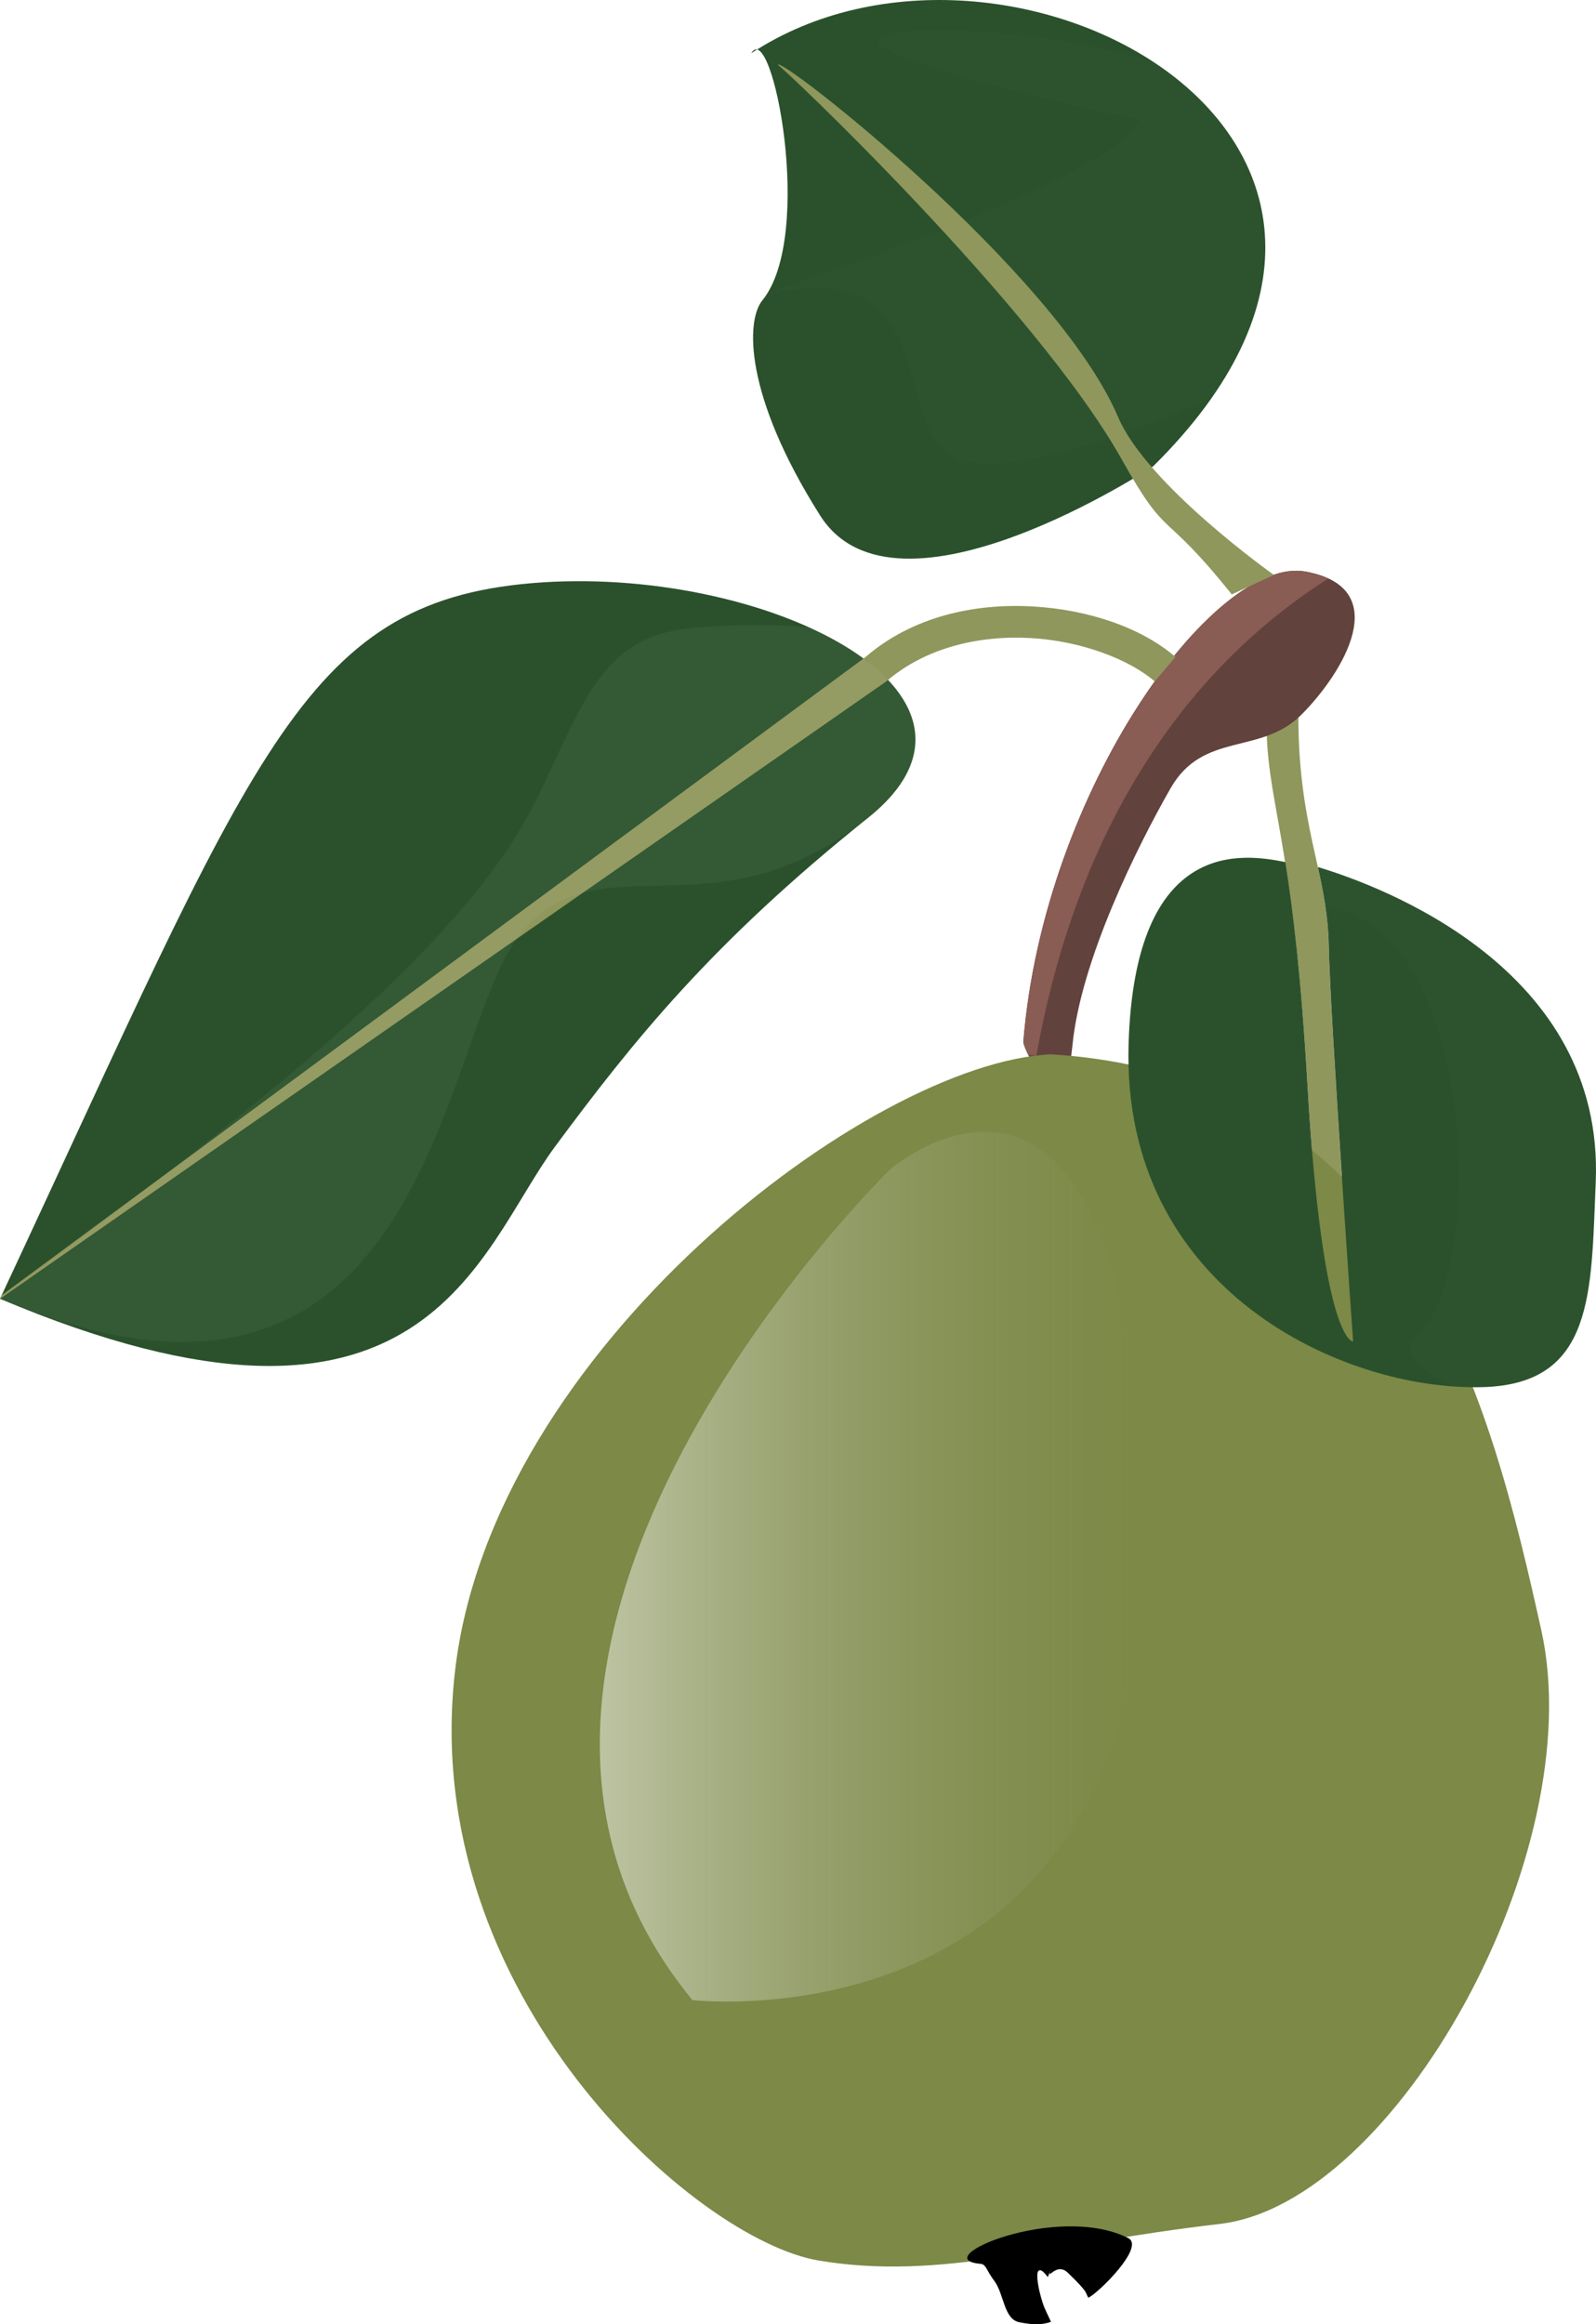
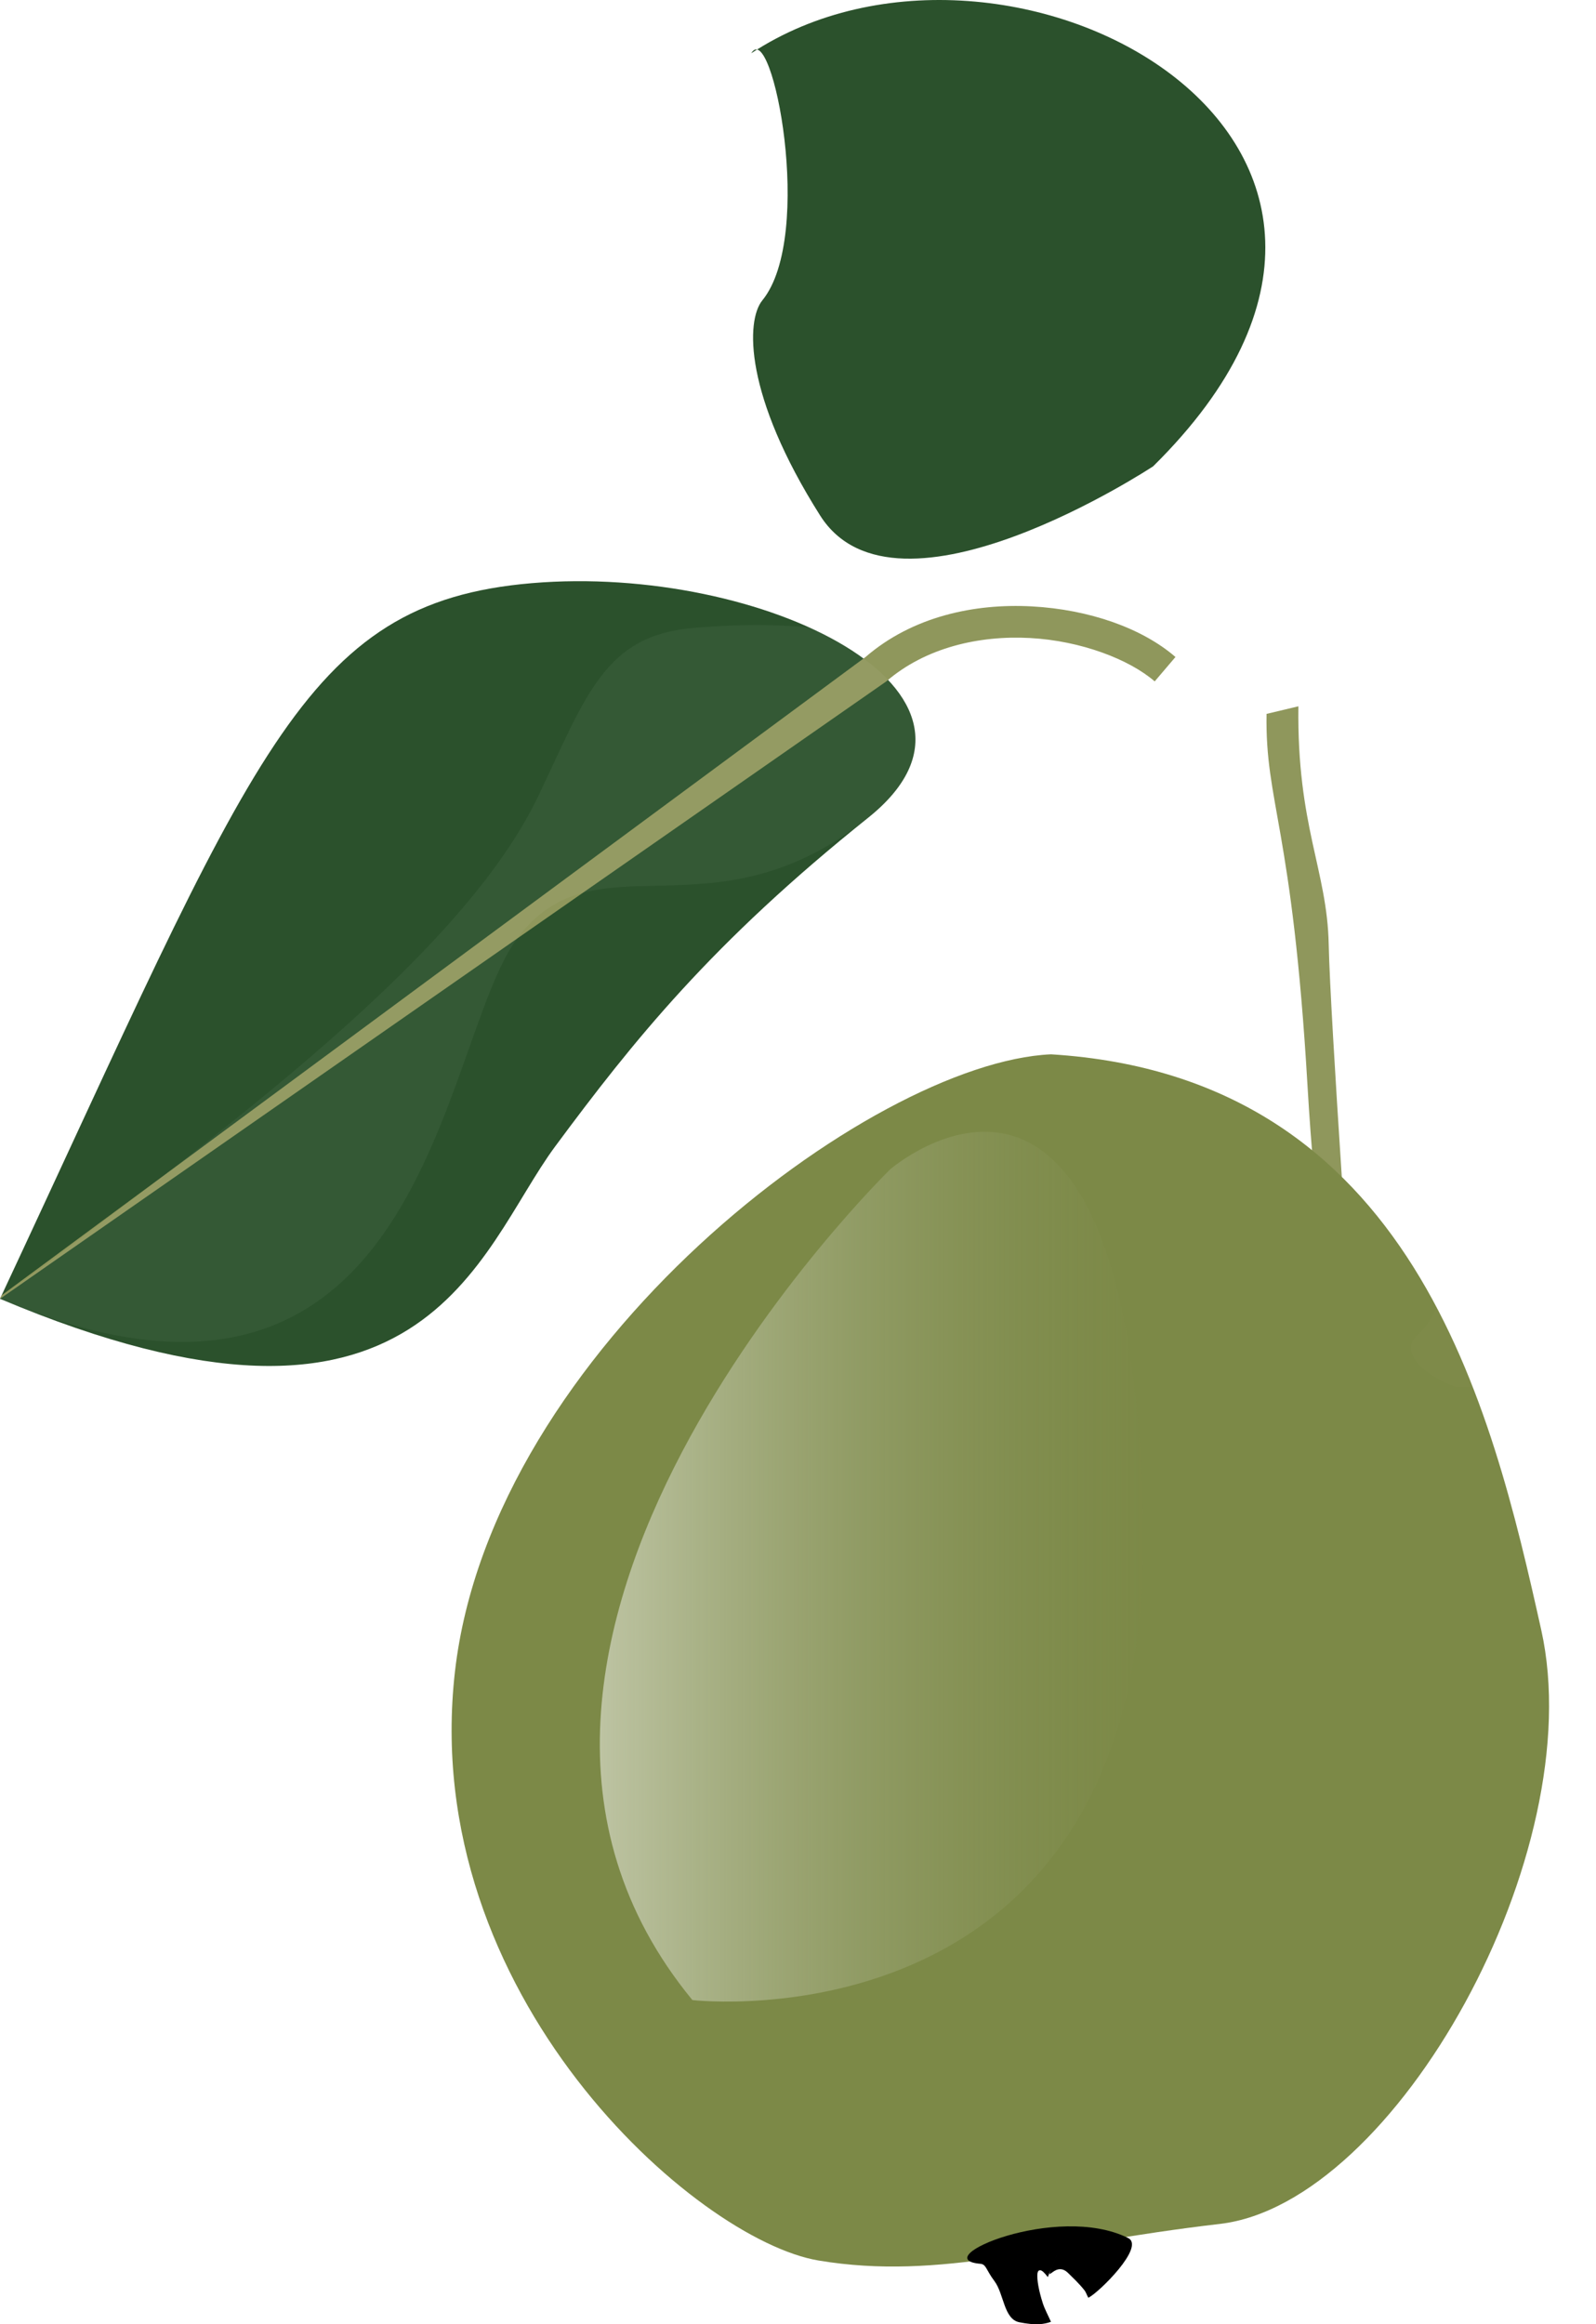
<svg xmlns="http://www.w3.org/2000/svg" xmlns:ns1="http://sodipodi.sourceforge.net/DTD/sodipodi-0.dtd" xmlns:ns2="http://www.inkscape.org/namespaces/inkscape" xmlns:xlink="http://www.w3.org/1999/xlink" width="110.392" height="160.748" id="svg4183" ns1:version="0.32" ns2:version="0.48.2 r9819" version="1.0" ns1:docname="stoofpeer.svg" ns2:output_extension="org.inkscape.output.svg.inkscape">
  <defs id="defs3">
    <filter ns2:collect="always" id="filter3955" x="-0.273" width="1.547" y="-0.181" height="1.362">
      <feGaussianBlur ns2:collect="always" stdDeviation="2.677" id="feGaussianBlur3957" />
    </filter>
    <clipPath clipPathUnits="userSpaceOnUse" id="clipPath3970">
      <path id="path3972" d="M 326.438,292.812 C 326.819,294.548 327.148,296.218 327.188,298.156 C 327.292,303.295 328.875,325.625 328.875,325.625 C 328.875,325.625 326.767,325.839 325.719,307.906 C 325.277,300.355 324.715,295.784 324.188,292.469 C 321.326,291.893 313.761,290.679 313.344,305.094 C 312.856,322.06 328.212,329.069 337.875,328.781 C 345.565,328.552 345.331,322.247 345.656,314.625 C 346.289,299.803 330.752,294.107 326.438,292.812 z" style="fill:#2b512c;fill-opacity:1;fill-rule:evenodd;stroke:none;stroke-width:1px;stroke-linecap:butt;stroke-linejoin:miter;stroke-opacity:1;display:inline" />
    </clipPath>
    <filter ns2:collect="always" id="filter3844" x="-0.219" width="1.437" y="-0.255" height="1.51">
      <feGaussianBlur ns2:collect="always" stdDeviation="5.771" id="feGaussianBlur3846" />
    </filter>
    <clipPath clipPathUnits="userSpaceOnUse" id="clipPath3961">
      <path id="path3963" d="M 234.226,322.858 C 251.806,285.262 255.052,274.714 271.01,273.362 C 286.967,272.009 305.089,280.935 294.27,289.59 C 283.451,298.245 278.042,305.007 272.633,312.309 C 267.223,319.612 263.707,335.299 234.226,322.858 z" style="fill:#2b512c;fill-opacity:1;fill-rule:evenodd;stroke:none;stroke-width:1px;stroke-linecap:butt;stroke-linejoin:miter;stroke-opacity:1" />
    </clipPath>
    <filter ns2:collect="always" id="filter4048" x="-0.123" width="1.245" y="-0.118" height="1.235">
      <feGaussianBlur ns2:collect="always" stdDeviation="1.455" id="feGaussianBlur4050" />
    </filter>
    <clipPath clipPathUnits="userSpaceOnUse" id="clipPath4054">
-       <path ns1:nodetypes="ccssc" id="path4056" d="M 287.391,236.529 C 302.15,224.89 329.698,242.594 310.644,265.095 C 310.644,265.095 295.783,276.827 291.374,268.496 C 286.966,260.165 287.08,255.017 288.032,253.619 C 291.087,249.135 288.598,234.089 287.391,236.529 z" style="fill:#2b512c;fill-opacity:1;fill-rule:evenodd;stroke:none;stroke-width:1px;stroke-linecap:butt;stroke-linejoin:miter;stroke-opacity:1" />
-     </clipPath>
+       </clipPath>
    <filter ns2:collect="always" id="filter3444" x="-0.27" width="1.54" y="-0.209" height="1.418">
      <feGaussianBlur ns2:collect="always" stdDeviation="3.146" id="feGaussianBlur3446" />
    </filter>
    <linearGradient id="linearGradient3252">
      <stop style="stop-color:#ffffff;stop-opacity:0.514;" offset="0" id="stop3254" />
      <stop style="stop-color:#8f9965;stop-opacity:0;" offset="1" id="stop3256" />
    </linearGradient>
    <linearGradient ns2:collect="always" xlink:href="#linearGradient3252" id="linearGradient3258" x1="290.615" y1="332.16" x2="319.598" y2="332.16" gradientUnits="userSpaceOnUse" gradientTransform="translate(-14.426,9.335)" />
    <filter ns2:collect="always" id="filter3680">
      <feGaussianBlur ns2:collect="always" stdDeviation="0.455" id="feGaussianBlur3682" />
    </filter>
    <clipPath clipPathUnits="userSpaceOnUse" id="clipPath3460">
-       <path id="path3462" d="M 306.064,304.904 C 307.478,287.367 319.359,271.243 325.582,272.375 C 331.805,273.506 328.127,279.446 325.299,282.275 C 322.47,285.104 318.51,283.406 316.247,287.367 C 313.984,291.327 310.024,299.247 309.458,305.187 C 308.892,311.127 306.064,305.47 306.064,304.904 z" style="fill:#62423c;fill-opacity:1;fill-rule:evenodd;stroke:none;stroke-width:1px;stroke-linecap:butt;stroke-linejoin:miter;stroke-opacity:1" />
-     </clipPath>
+       </clipPath>
    <ns2:perspective ns1:type="inkscape:persp3d" ns2:vp_x="0 : 526.18109 : 1" ns2:vp_y="0 : 1000 : 0" ns2:vp_z="744.09448 : 526.18109 : 1" ns2:persp3d-origin="372.04724 : 350.78739 : 1" id="perspective4189" />
  </defs>
  <ns1:namedview ns2:document-units="mm" id="base" pagecolor="#ffffff" bordercolor="#666666" borderopacity="1.0" ns2:pageopacity="0.0" ns2:pageshadow="2" ns2:zoom="2.6329333" ns2:cx="54.438027" ns2:cy="82.594414" ns2:current-layer="layer1" showgrid="false" ns2:window-width="640" ns2:window-height="713" ns2:window-x="20" ns2:window-y="20" ns2:window-maximized="0" />
  <g ns2:label="Layer 1" ns2:groupmode="layer" id="layer1" transform="translate(-439.09,-97.702)">
    <g style="display:inline" id="g4058" transform="translate(203.807,-135.144)">
      <path ns1:nodetypes="ccssc" id="path3686" d="M 287.246,236.529 C 304.891,224.89 337.827,242.594 315.046,265.095 C 315.046,265.095 297.279,276.827 292.008,268.496 C 286.738,260.165 286.874,255.017 288.013,253.619 C 291.665,249.135 288.689,234.089 287.246,236.529 z" style="fill:#2b512c;fill-opacity:1;fill-rule:evenodd;stroke:none;stroke-width:1px;stroke-linecap:butt;stroke-linejoin:miter;stroke-opacity:1" />
      <path id="path3692" d="M 322.888,282.219 C 322.783,288.407 324.671,289.98 325.719,307.912 C 326.768,325.844 328.865,325.635 328.865,325.635 C 328.865,325.635 327.292,303.298 327.187,298.159 C 327.083,293.021 324.985,289.98 325.09,281.695 L 322.888,282.219 z" style="fill:#8f975c;fill-opacity:1;fill-rule:evenodd;stroke:none;stroke-width:1px;stroke-linecap:butt;stroke-linejoin:miter;stroke-opacity:1;display:inline" />
-       <path id="path2456" d="M 306.064,304.904 C 307.478,287.367 319.359,271.243 325.582,272.375 C 331.805,273.506 328.127,279.446 325.299,282.275 C 322.47,285.104 318.51,283.406 316.247,287.367 C 313.984,291.327 310.024,299.247 309.458,305.187 C 308.892,311.127 306.064,305.47 306.064,304.904 z" style="fill:#62423c;fill-opacity:1;fill-rule:evenodd;stroke:none;stroke-width:1px;stroke-linecap:butt;stroke-linejoin:miter;stroke-opacity:1" />
-       <path clip-path="url(#clipPath3460)" ns1:nodetypes="ccccc" id="path3456" d="M 306.97,305.853 C 309.613,291.056 316.499,279.642 327.159,272.862 L 309.204,266.848 L 304.049,305.681 L 306.97,305.853 z" style="fill:#895c54;fill-opacity:1;fill-rule:evenodd;stroke:none;stroke-width:1px;stroke-linecap:butt;stroke-linejoin:miter;stroke-opacity:1;filter:url(#filter3680)" />
+       <path clip-path="url(#clipPath3460)" ns1:nodetypes="ccccc" id="path3456" d="M 306.97,305.853 L 309.204,266.848 L 304.049,305.681 L 306.97,305.853 z" style="fill:#895c54;fill-opacity:1;fill-rule:evenodd;stroke:none;stroke-width:1px;stroke-linecap:butt;stroke-linejoin:miter;stroke-opacity:1;filter:url(#filter3680)" />
      <path id="path3713" d="M 235.283,322.674 C 252.864,285.079 256.109,274.53 272.067,273.178 C 288.025,271.826 306.146,280.751 295.327,289.406 C 284.508,298.061 279.099,304.823 273.69,312.125 C 268.28,319.428 264.764,335.115 235.283,322.674 z" style="fill:#2b512c;fill-opacity:1;fill-rule:evenodd;stroke:none;stroke-width:1px;stroke-linecap:butt;stroke-linejoin:miter;stroke-opacity:1" />
      <path id="path2454" d="m 307.976,305.764 c -12.446,0.566 -38.68,20.358 -41.226,42.704 -2.546,22.347 16.67,39.304 25.156,40.719 8.486,1.414 15.587,-1.117 27.75,-2.531 12.163,-1.414 25.663,-25.684 22.231,-41.084 -3.432,-15.4 -8.838,-38.259 -33.911,-39.808 z" style="fill:#7c8947;fill-opacity:1;fill-rule:evenodd;stroke:none" ns2:connector-curvature="0" ns1:nodetypes="cssszc" />
-       <path id="path3689" d="M 326.438,292.812 C 326.819,294.548 327.148,296.218 327.188,298.156 C 327.292,303.295 328.875,325.625 328.875,325.625 C 328.875,325.625 326.767,325.839 325.719,307.906 C 325.277,300.355 324.715,295.784 324.188,292.469 C 321.326,291.893 313.761,290.679 313.344,305.094 C 312.856,322.06 328.212,329.069 337.875,328.781 C 345.565,328.552 345.331,322.247 345.656,314.625 C 346.289,299.803 330.752,294.107 326.438,292.812 z" style="fill:#2b512c;fill-opacity:1;fill-rule:evenodd;stroke:none;stroke-width:1px;stroke-linecap:butt;stroke-linejoin:miter;stroke-opacity:1;display:inline" />
      <path transform="matrix(1.344,0,0,1.665,-95.099,-227.391)" id="path2459" d="M 281.454,359.498 C 266.462,344.789 291.637,324.988 291.637,324.988 C 291.637,324.988 303.801,316.502 304.649,339.131 C 305.498,361.761 281.454,359.498 281.454,359.498 z" style="opacity:1;fill:url(#linearGradient3258);fill-opacity:1;fill-rule:evenodd;stroke:none;stroke-width:1px;stroke-linecap:butt;stroke-linejoin:miter;stroke-opacity:1;filter:url(#filter3444)" />
      <path ns1:nodetypes="csscssscsssssssss" id="path3448" d="M 303.085,389.412 C 303.505,389.448 303.467,389.81 304.069,390.614 C 304.729,391.493 304.709,393.242 305.788,393.457 C 306.929,393.686 307.502,393.596 307.975,393.426 C 307.787,392.993 307.546,392.558 307.413,392.145 C 307.132,391.274 306.999,390.506 307.038,390.114 C 307.057,389.918 307.138,389.841 307.256,389.864 C 307.375,389.886 307.526,390.025 307.756,390.332 C 307.945,389.861 308.508,388.455 308.319,388.926 C 307.816,390.183 307.792,390.206 308.006,390.051 C 308.114,389.974 308.271,389.845 308.475,389.801 C 308.68,389.757 308.916,389.804 309.163,390.051 C 309.481,390.369 309.91,390.761 310.288,391.239 C 310.411,391.394 310.46,391.6 310.569,391.77 C 310.588,391.76 310.581,391.748 310.6,391.739 C 311.291,391.393 314.517,388.228 313.311,387.629 C 308.363,385.172 299.309,389.085 303.085,389.412 z" style="fill:#000000;fill-opacity:1;fill-rule:evenodd;stroke:none;stroke-width:1px;stroke-linecap:butt;stroke-linejoin:miter;stroke-opacity:1;display:inline" />
      <path clip-path="url(#clipPath4054)" transform="matrix(1.196,0,0,1,-56.35,0)" ns1:nodetypes="cssssssc" id="path3974" d="M 309.791,241.032 C 308.263,245.662 285.855,253.871 288.321,253.192 C 299.256,250.182 294.695,264.119 300.058,264.832 C 307.188,265.78 321.751,254.816 315.251,261.107 C 308.889,267.265 319.986,261.709 321.374,256.366 C 322.762,251.023 320.844,244.007 314.333,239.189 C 307.822,234.371 292.446,234.127 294.855,236.054 C 297.264,237.981 310.112,241.353 309.791,241.032 z" style="opacity:0.102;fill:#ffffff;fill-opacity:1;fill-rule:evenodd;stroke:none;stroke-width:1px;stroke-linecap:butt;stroke-linejoin:miter;stroke-opacity:1;filter:url(#filter4048)" />
-       <path ns1:nodetypes="cscscc" id="path3684" d="M 320.481,273.957 C 315.571,267.819 316.122,270.422 312.877,264.63 C 306.938,254.03 288.938,237.001 289.093,237.35 C 288.905,236.436 308.311,251.574 312.622,261.697 C 314.626,266.403 323.396,272.609 323.396,272.609 L 320.481,273.957 z" style="fill:#8f975c;fill-opacity:1;fill-rule:evenodd;stroke:none;stroke-width:1px;stroke-linecap:butt;stroke-linejoin:miter;stroke-opacity:1" />
      <path ns1:nodetypes="cccccsccc" id="path3715" d="M 306.651,274.785 C 302.685,274.571 298.4,275.479 295.151,278.285 L 235.397,322.431 L 235.283,322.674 L 296.588,279.972 C 299.289,277.64 302.986,276.781 306.526,276.972 C 310.066,277.164 313.397,278.453 315.151,279.972 L 316.588,278.285 C 314.285,276.289 310.617,274.999 306.651,274.785 z" style="fill:#8f975c;fill-opacity:1;fill-rule:evenodd;stroke:none;stroke-width:2.2;stroke-linecap:butt;stroke-linejoin:miter;stroke-miterlimit:4;stroke-dasharray:none;stroke-opacity:1;display:inline" />
      <path transform="translate(1.057,-0.184)" clip-path="url(#clipPath3961)" ns1:nodetypes="cssssc" style="opacity:0.214;fill:#ffffff;fill-opacity:1;fill-rule:evenodd;stroke:none;stroke-width:1px;stroke-linecap:butt;stroke-linejoin:miter;stroke-opacity:1;filter:url(#filter3844)" d="M 234.226,322.858 C 250.206,310.954 266.261,299.016 271.49,288.023 C 274.809,281.045 276.063,276.976 282.198,276.457 C 298.156,275.104 305.089,280.935 294.27,289.59 C 283.451,298.245 275.398,290.645 269.989,297.948 C 264.579,305.25 263.707,335.299 234.226,322.858 z" id="path3722" />
      <path clip-path="url(#clipPath3970)" ns1:nodetypes="cssc" id="path3848" d="M 326.959,295.527 C 322.615,272.037 353.269,310.745 349.698,322.648 C 346.128,334.55 329.928,328.121 333.34,325.17 C 338.107,321.048 337.462,296.831 326.959,295.527 z" style="opacity:0.113;fill:#ffffff;fill-opacity:1;fill-rule:evenodd;stroke:none;stroke-width:1px;stroke-linecap:butt;stroke-linejoin:miter;stroke-opacity:1;display:inline;filter:url(#filter3955)" />
    </g>
  </g>
</svg>